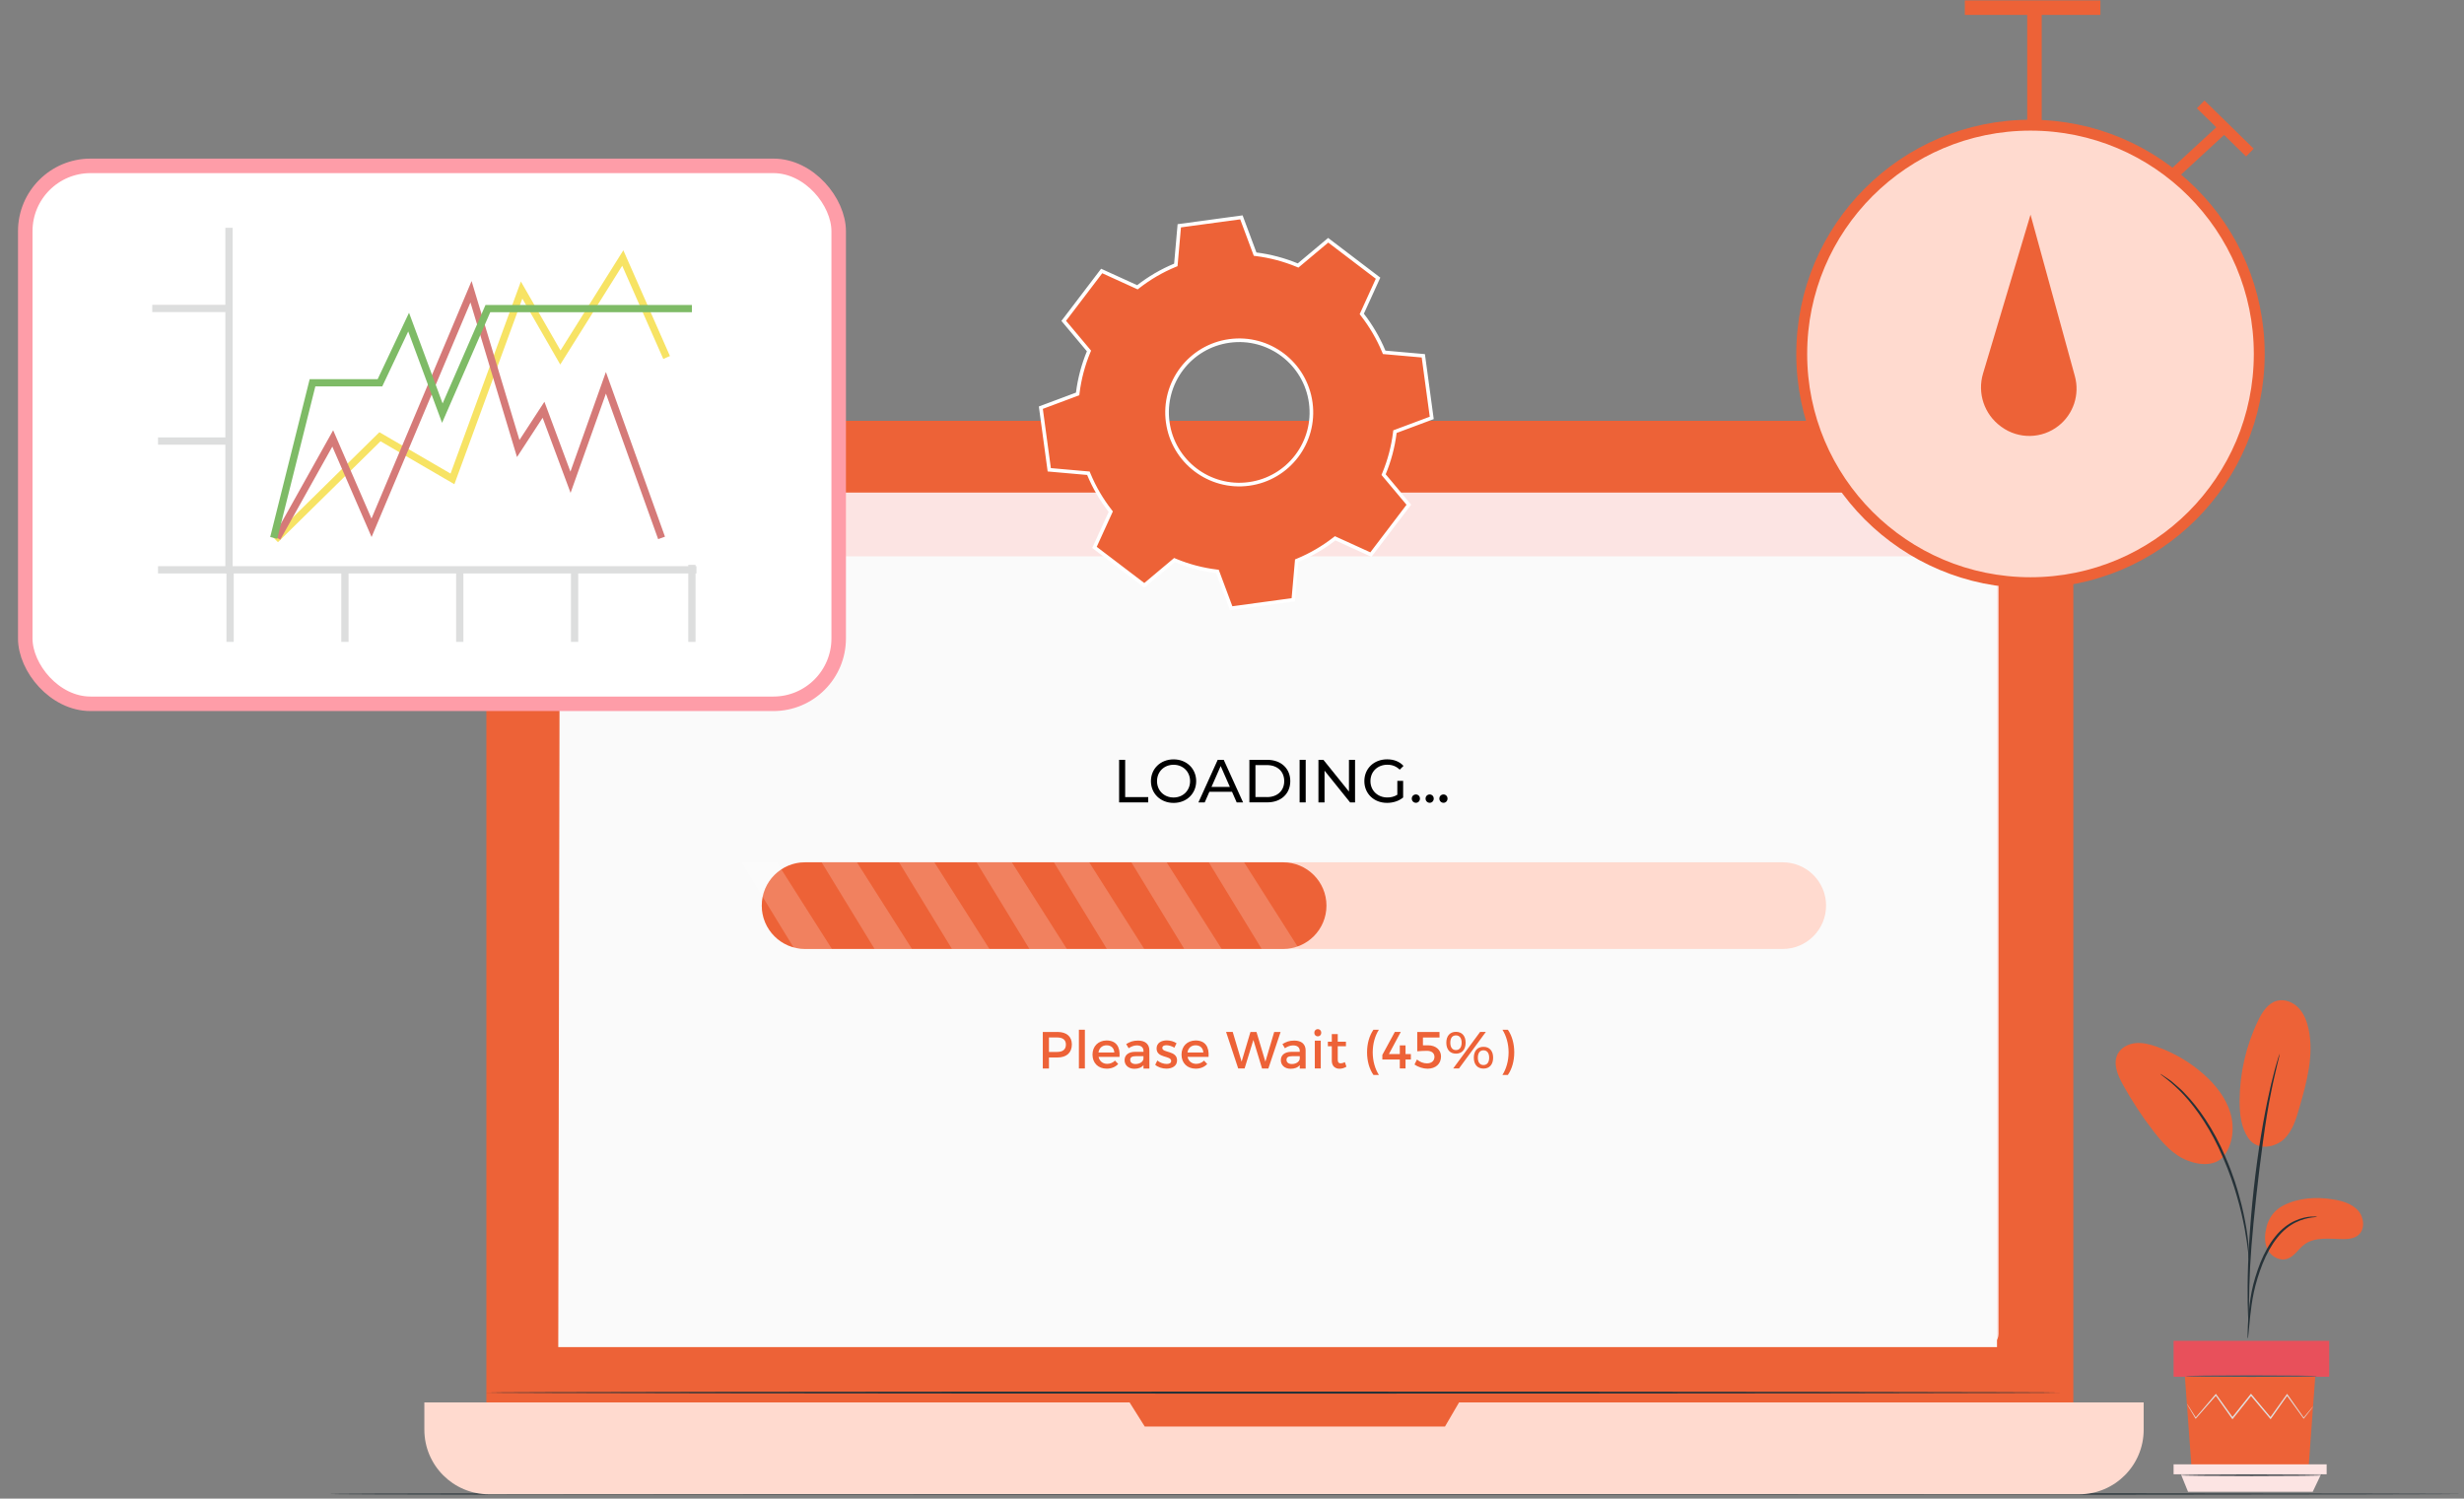
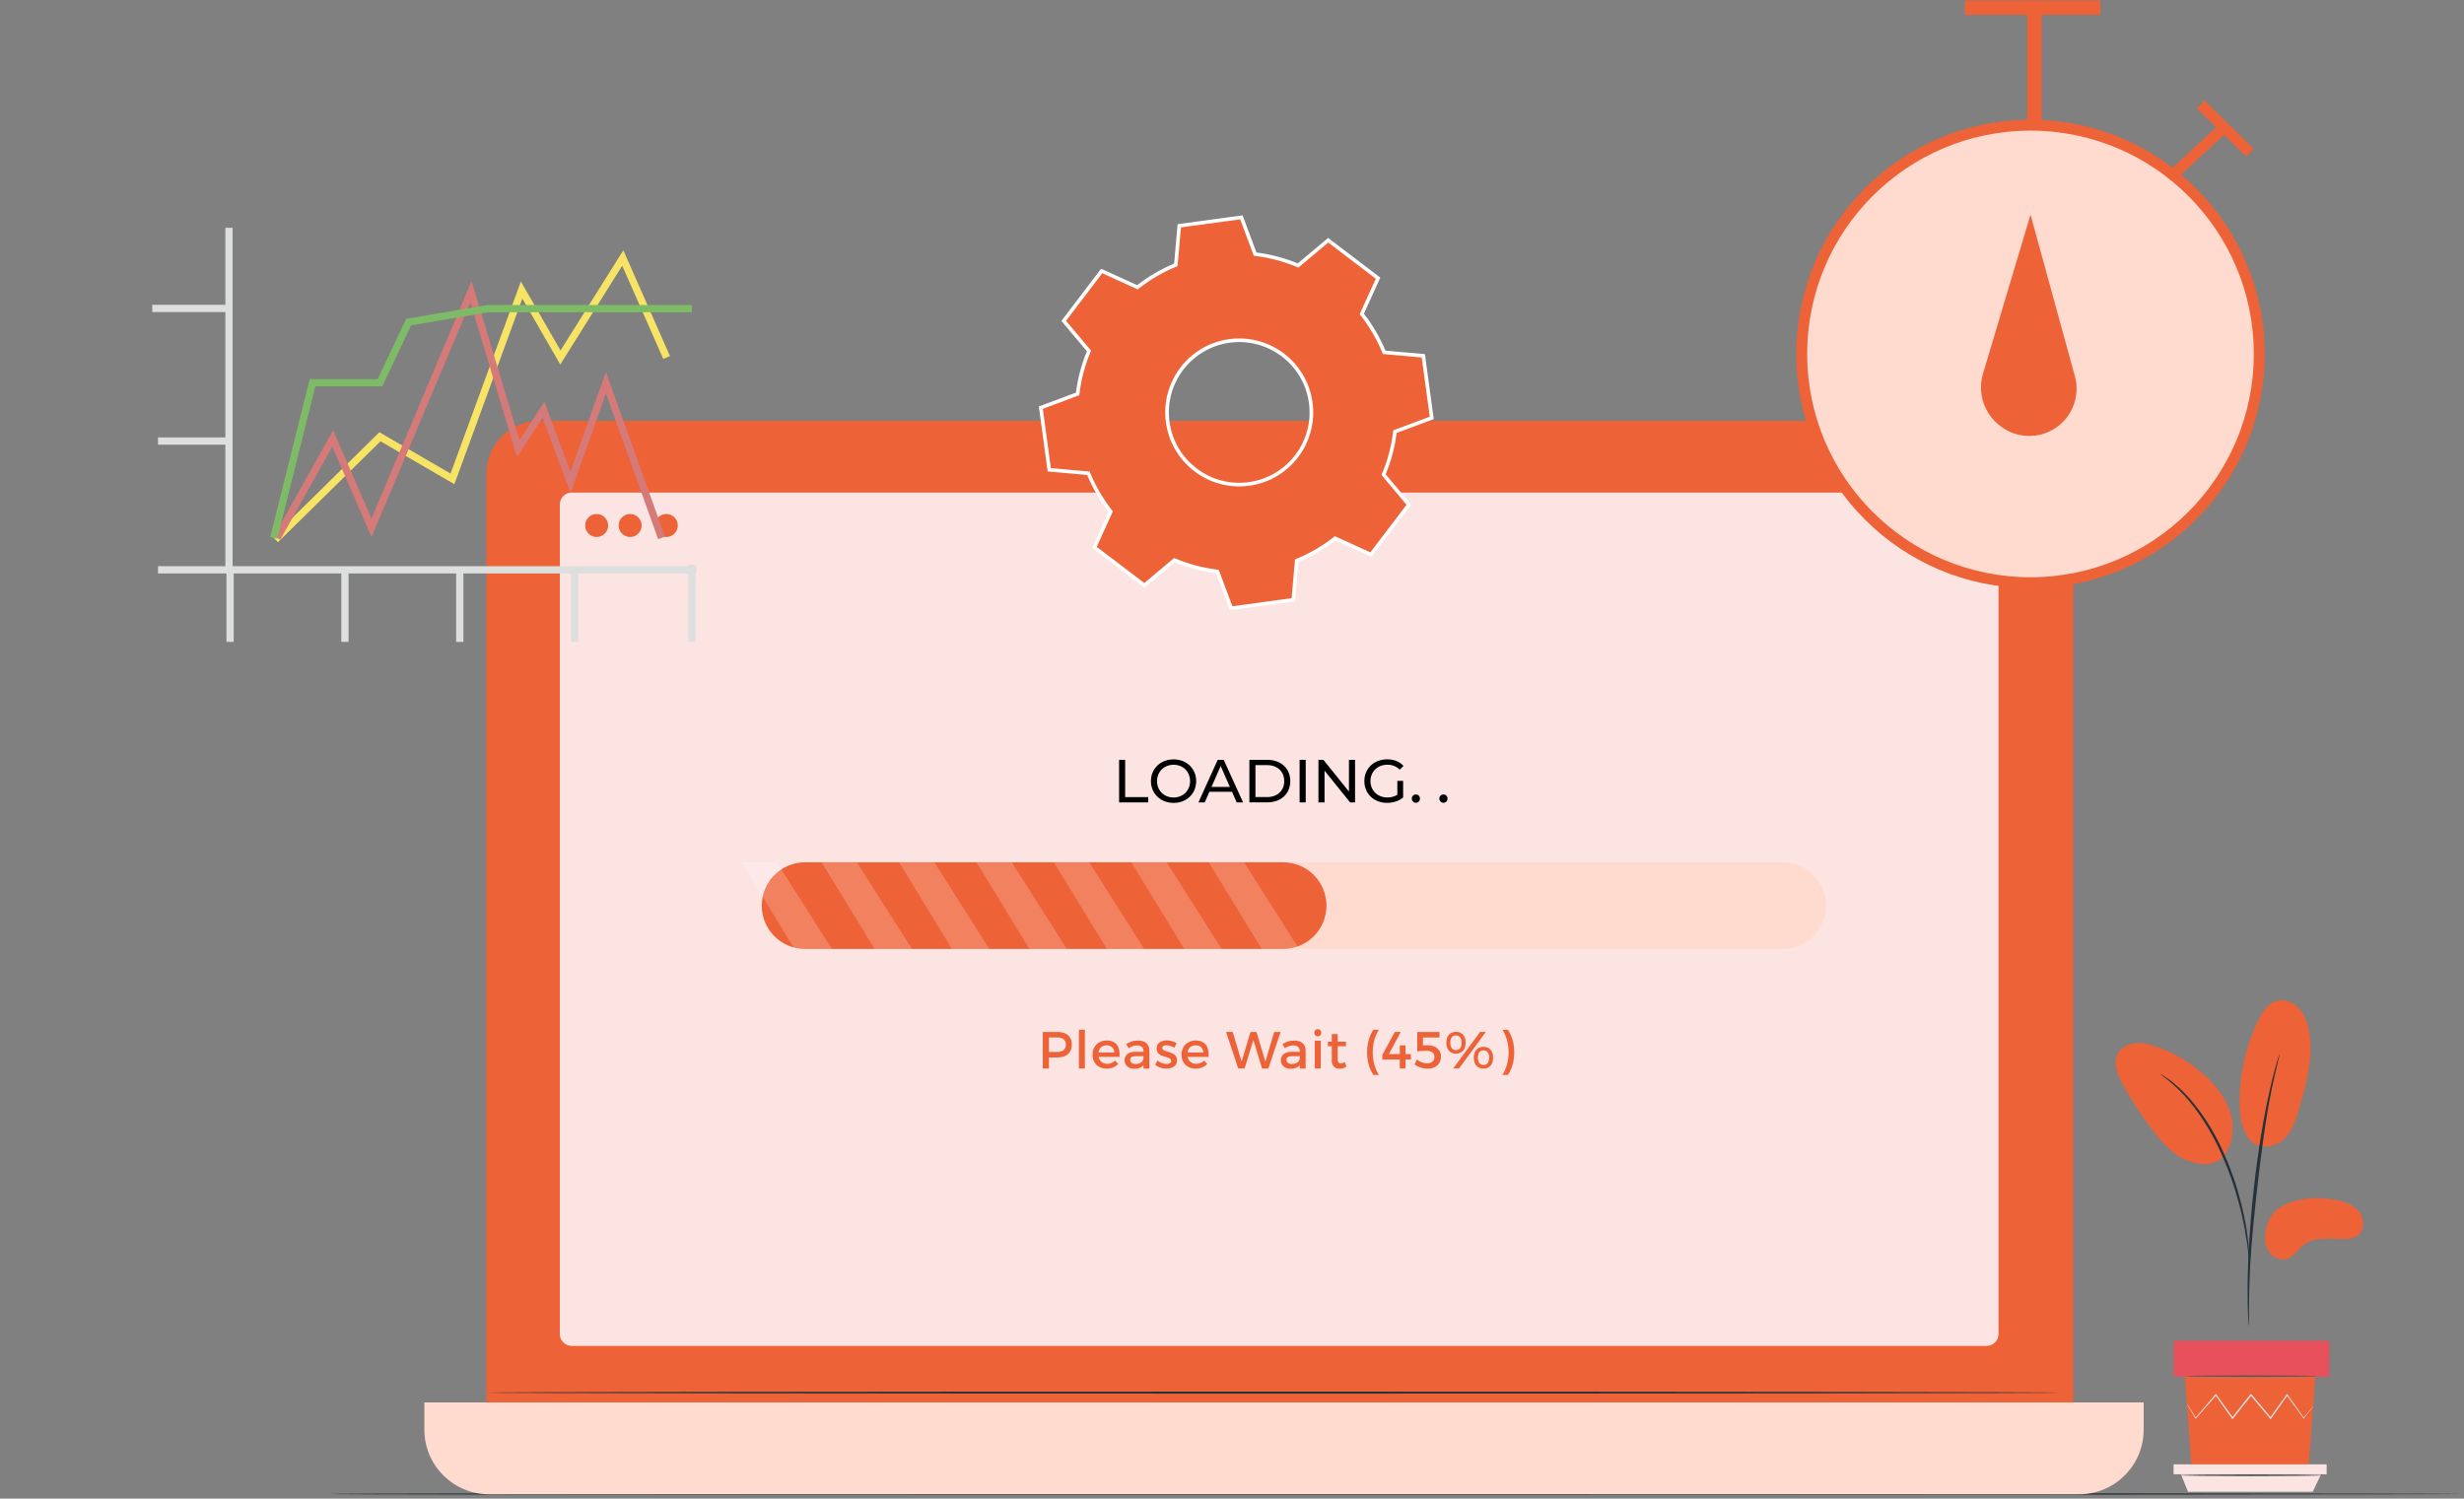
<svg xmlns="http://www.w3.org/2000/svg" width="679" height="413" viewBox="0 0 679 413" fill="none">
  <rect x="0" y="0" width="679" height="413" fill="#808080" stroke="none" />
  <g clip-path="url(#clip0_3943_6241)">
    <path d="M678.67 411.729C678.67 411.869 526.88 411.989 339.69 411.989C152.43 411.989 90.67 411.869 90.67 411.729C90.67 411.589 152.43 411.469 339.69 411.469C526.88 411.469 678.67 411.579 678.67 411.729Z" fill="#263238" />
    <path d="M556.769 405.169H148.599C140.549 405.169 134.029 398.649 134.029 390.599V130.549C134.029 122.499 140.549 115.979 148.599 115.979H556.769C564.819 115.979 571.339 122.499 571.339 130.549V390.599C571.339 398.649 564.819 405.169 556.769 405.169Z" fill="#ED6237" />
    <path d="M572.939 411.799H134.739C124.909 411.799 116.939 403.83 116.939 394V386.49H590.729V394C590.729 403.83 582.759 411.799 572.939 411.799Z" fill="#FFDACF" />
    <path d="M558.38 127.469H145.77V371.689H558.38V127.469Z" fill="#ED6237" />
-     <path d="M309.58 383.78L315.46 393.14H398.19L403.65 383.78H309.58Z" fill="#ED6237" />
    <path d="M547.46 370.91H157.54C155.73 370.91 154.27 369.439 154.27 367.639V139.009C154.27 137.199 155.74 135.74 157.54 135.74H547.46C549.27 135.74 550.73 137.209 550.73 139.009V367.63C550.73 369.44 549.27 370.91 547.46 370.91Z" fill="#FCE4E3" />
-     <path d="M550.31 371.25H153.84L154.27 153.32H550.31V371.25Z" fill="#FAFAFA" />
    <path d="M186.779 144.819C186.779 146.569 185.359 147.989 183.609 147.989C181.859 147.989 180.439 146.569 180.439 144.819C180.439 143.069 181.859 141.649 183.609 141.649C185.369 141.659 186.779 143.069 186.779 144.819Z" fill="#ED6237" />
    <path d="M167.59 144.819C167.59 146.569 166.17 147.989 164.42 147.989C162.67 147.989 161.25 146.569 161.25 144.819C161.25 143.069 162.67 141.649 164.42 141.649C166.18 141.659 167.59 143.069 167.59 144.819Z" fill="#ED6237" />
    <path d="M176.811 144.819C176.811 146.569 175.391 147.989 173.641 147.989C171.891 147.989 170.471 146.569 170.471 144.819C170.471 143.069 171.891 141.649 173.641 141.649C175.391 141.659 176.811 143.069 176.811 144.819Z" fill="#ED6237" />
    <path d="M567.579 383.78C567.579 383.94 470.52 384.06 350.81 384.06C231.06 384.06 134.02 383.93 134.02 383.78C134.02 383.62 231.06 383.5 350.81 383.5C470.52 383.5 567.579 383.63 567.579 383.78Z" fill="#263238" />
    <path d="M491.27 261.519H221.87C215.28 261.519 209.93 256.179 209.93 249.579C209.93 242.989 215.27 237.639 221.87 237.639H491.27C497.86 237.639 503.21 242.979 503.21 249.579C503.2 256.169 497.86 261.519 491.27 261.519Z" fill="#FFDACF" />
    <path d="M353.59 261.519H221.86C215.27 261.519 209.92 256.179 209.92 249.579C209.92 242.989 215.26 237.639 221.86 237.639H353.59C360.18 237.639 365.53 242.979 365.53 249.579C365.53 256.169 360.19 261.519 353.59 261.519Z" fill="#ED6237" />
    <g opacity="0.2">
      <path d="M226.42 237.649L241 261.519H251.31L236.15 237.649H226.42Z" fill="white" />
    </g>
    <g opacity="0.2">
      <path d="M204.359 237.649L218.939 261.519H229.249L214.089 237.649H204.359Z" fill="white" />
    </g>
    <g opacity="0.2">
      <path d="M247.76 237.649L262.33 261.519H272.65L257.49 237.649H247.76Z" fill="white" />
    </g>
    <g opacity="0.2">
      <path d="M269.1 237.649L283.67 261.519H293.99L278.83 237.649H269.1Z" fill="white" />
    </g>
    <g opacity="0.2">
      <path d="M290.43 237.649L305.01 261.519H315.32L300.16 237.649H290.43Z" fill="white" />
    </g>
    <g opacity="0.2">
      <path d="M311.77 237.649L326.34 261.519H336.66L321.5 237.649H311.77Z" fill="white" />
    </g>
    <g opacity="0.2">
      <path d="M333.109 237.649L347.679 261.519H357.999L342.839 237.649H333.109Z" fill="white" />
    </g>
    <path d="M291.379 284.389C293.909 284.389 295.369 285.639 295.369 287.829C295.369 290.099 293.919 291.429 291.379 291.429H289.059V294.469H287.359V284.399H291.379V284.389ZM289.059 289.899H291.299C292.849 289.899 293.729 289.239 293.729 287.869C293.729 286.549 292.849 285.909 291.299 285.909H289.059V289.899Z" fill="#ED6237" />
    <path d="M297.309 294.459V283.779H298.959V294.459H297.309Z" fill="#ED6237" />
    <path d="M308.509 291.269H302.729C302.989 292.449 303.899 293.179 305.099 293.179C305.929 293.179 306.699 292.859 307.259 292.289L308.139 293.219C307.389 294.039 306.299 294.509 304.969 294.509C302.609 294.509 301.059 292.939 301.059 290.639C301.059 288.319 302.659 286.759 304.929 286.739C307.619 286.749 308.709 288.499 308.509 291.269ZM307.069 290.059C307.009 288.819 306.189 288.069 304.939 288.069C303.729 288.069 302.879 288.829 302.699 290.059H307.069Z" fill="#ED6237" />
    <path d="M315.118 293.529C314.568 294.209 313.698 294.539 312.588 294.539C310.938 294.539 309.898 293.519 309.898 292.169C309.898 290.769 310.948 289.879 312.788 289.869H315.108V289.639C315.108 288.679 314.488 288.099 313.278 288.099C312.548 288.099 311.778 288.359 311.018 288.879L310.338 287.729C311.408 287.099 312.178 286.769 313.638 286.769C315.608 286.769 316.718 287.779 316.728 289.459L316.738 294.479H315.108V293.529H315.118ZM315.098 291.769V291.069H313.028C311.948 291.069 311.448 291.359 311.448 292.089C311.448 292.779 312.008 293.229 312.928 293.229C314.108 293.219 315.018 292.609 315.098 291.769Z" fill="#ED6237" />
    <path d="M324.22 287.509L323.62 288.729C322.94 288.309 322.09 288.049 321.42 288.049C320.77 288.049 320.3 288.269 320.3 288.809C320.3 290.219 324.37 289.459 324.36 292.229C324.36 293.799 322.96 294.499 321.42 294.499C320.3 294.499 319.1 294.129 318.34 293.439L318.93 292.259C319.59 292.849 320.66 293.209 321.49 293.209C322.2 293.209 322.74 292.969 322.74 292.389C322.74 290.819 318.71 291.699 318.72 288.939C318.72 287.389 320.07 286.719 321.54 286.719C322.51 286.729 323.53 287.019 324.22 287.509Z" fill="#ED6237" />
    <path d="M333.04 291.269H327.25C327.51 292.449 328.42 293.179 329.63 293.179C330.46 293.179 331.23 292.859 331.79 292.289L332.67 293.219C331.92 294.039 330.83 294.509 329.5 294.509C327.14 294.509 325.59 292.939 325.59 290.639C325.59 288.319 327.19 286.759 329.46 286.739C332.15 286.749 333.24 288.499 333.04 291.269ZM331.6 290.059C331.54 288.819 330.72 288.069 329.47 288.069C328.26 288.069 327.41 288.829 327.23 290.059H331.6Z" fill="#ED6237" />
    <path d="M347.779 294.459L345.389 286.599L342.969 294.459H341.209L337.869 284.389H339.699L342.149 292.579L344.579 284.409L346.249 284.399L348.699 292.589L351.129 284.399H352.889L349.519 294.469H347.779V294.459Z" fill="#ED6237" />
    <path d="M358.179 293.529C357.629 294.209 356.759 294.539 355.649 294.539C353.999 294.539 352.959 293.519 352.959 292.169C352.959 290.769 354.009 289.879 355.849 289.869H358.169V289.639C358.169 288.679 357.549 288.099 356.339 288.099C355.609 288.099 354.839 288.359 354.079 288.879L353.399 287.729C354.469 287.099 355.239 286.769 356.699 286.769C358.669 286.769 359.779 287.779 359.789 289.459L359.799 294.479H358.169V293.529H358.179ZM358.169 291.769V291.069H356.099C355.019 291.069 354.519 291.359 354.519 292.089C354.519 292.779 355.079 293.229 355.999 293.229C357.169 293.219 358.079 292.609 358.169 291.769Z" fill="#ED6237" />
    <path d="M364.1 284.619C364.1 285.199 363.68 285.609 363.14 285.609C362.59 285.609 362.18 285.189 362.18 284.619C362.18 284.029 362.6 283.609 363.14 283.609C363.68 283.609 364.1 284.029 364.1 284.619ZM362.32 294.459V286.799H363.96V294.459H362.32Z" fill="#ED6237" />
    <path d="M371.03 293.969C370.43 294.329 369.79 294.529 369.14 294.529C367.99 294.529 367 293.869 367 292.299V288.329H365.92V287.089H367V284.989H368.64V287.089H370.9V288.329H368.64V291.999C368.64 292.789 368.94 293.039 369.46 293.039C369.81 293.039 370.17 292.929 370.61 292.709L371.03 293.969Z" fill="#ED6237" />
    <path d="M379.979 283.779C378.929 285.419 378.279 287.619 378.279 290.009C378.279 292.399 378.929 294.599 379.979 296.239H378.479C377.339 294.599 376.719 292.399 376.719 290.009C376.719 287.619 377.339 285.419 378.479 283.779H379.979V283.779Z" fill="#ED6237" />
    <path d="M385.74 290.479V288.089H387.32V290.479H388.79V291.989H387.32V294.459H385.74V291.989H380.93V290.719L384.37 284.389H386.01L382.74 290.479H385.74V290.479Z" fill="#ED6237" />
    <path d="M392.119 285.909V288.079L393.499 288.069C395.689 288.069 397.099 289.359 397.099 291.139C397.099 293.179 395.629 294.519 393.369 294.519C392.179 294.519 390.779 294.059 389.789 293.369L390.469 291.989C391.269 292.669 392.279 293.049 393.189 293.049C394.499 293.049 395.289 292.369 395.289 291.239C395.289 290.219 394.499 289.589 393.199 289.589C392.599 289.589 391.229 289.649 390.549 289.719V284.399H396.679L396.689 285.929H392.119V285.909Z" fill="#ED6237" />
    <path d="M403.879 287.349C403.879 289.239 402.869 290.369 401.219 290.369C399.559 290.369 398.559 289.229 398.559 287.349C398.559 285.479 399.569 284.359 401.219 284.359C402.869 284.359 403.879 285.479 403.879 287.349ZM399.659 287.349C399.659 288.639 400.219 289.389 401.209 289.389C402.199 289.389 402.779 288.639 402.779 287.349C402.779 286.069 402.199 285.339 401.209 285.339C400.219 285.339 399.659 286.069 399.659 287.349ZM407.869 284.389H409.449L402.049 294.459H400.449L407.869 284.389ZM411.459 291.479C411.459 293.369 410.449 294.489 408.799 294.489C407.149 294.489 406.139 293.369 406.139 291.479C406.139 289.609 407.149 288.489 408.799 288.489C410.459 288.489 411.459 289.609 411.459 291.479ZM407.249 291.479C407.249 292.769 407.809 293.509 408.799 293.509C409.789 293.509 410.369 292.779 410.369 291.479C410.369 290.199 409.789 289.449 408.799 289.449C407.809 289.449 407.249 290.199 407.249 291.479Z" fill="#ED6237" />
    <path d="M415.52 283.779C416.66 285.419 417.28 287.619 417.28 290.009C417.28 292.399 416.66 294.599 415.52 296.239H414.02C415.07 294.599 415.72 292.399 415.72 290.009C415.72 287.619 415.07 285.419 414.02 283.779H415.52V283.779Z" fill="#ED6237" />
    <path d="M308.381 209.399H310.061V219.669H316.411V221.129H308.391V209.399H308.381Z" fill="black" />
    <path d="M317.16 215.27C317.16 211.84 319.81 209.27 323.41 209.27C326.98 209.27 329.63 211.82 329.63 215.27C329.63 218.72 326.98 221.27 323.41 221.27C319.81 221.27 317.16 218.7 317.16 215.27ZM327.95 215.27C327.95 212.67 326.01 210.76 323.41 210.76C320.78 210.76 318.84 212.67 318.84 215.27C318.84 217.87 320.78 219.78 323.41 219.78C326.01 219.77 327.95 217.86 327.95 215.27Z" fill="black" />
    <path d="M339.5 218.199H333.27L331.98 221.129H330.25L335.56 209.399H337.22L342.55 221.129H340.79L339.5 218.199ZM338.91 216.859L336.38 211.109L333.85 216.859H338.91Z" fill="black" />
    <path d="M344.291 209.399H349.231C353.001 209.399 355.561 211.779 355.561 215.259C355.561 218.749 353.001 221.119 349.231 221.119H344.291V209.399ZM349.131 219.669C352.031 219.669 353.891 217.889 353.891 215.259C353.891 212.629 352.031 210.849 349.131 210.849H345.961V219.659H349.131V219.669Z" fill="black" />
    <path d="M358.131 209.399H359.811V221.129H358.131V209.399Z" fill="black" />
    <path d="M373.41 209.399V221.129H372.04L365 212.379V221.129H363.32V209.399H364.69L371.73 218.149V209.399H373.41Z" fill="black" />
    <path d="M385.051 215.2H386.661V219.77C385.491 220.76 383.861 221.26 382.221 221.26C378.621 221.26 375.971 218.73 375.971 215.26C375.971 211.79 378.621 209.26 382.251 209.26C384.111 209.26 385.681 209.88 386.761 211.07L385.721 212.11C384.751 211.17 383.641 210.75 382.321 210.75C379.611 210.75 377.651 212.64 377.651 215.26C377.651 217.84 379.611 219.77 382.311 219.77C383.301 219.77 384.221 219.55 385.061 219.02V215.2H385.051Z" fill="black" />
    <path d="M389.041 220.079C389.041 219.409 389.561 218.939 390.181 218.939C390.781 218.939 391.291 219.409 391.291 220.079C391.291 220.749 390.791 221.239 390.181 221.239C389.561 221.229 389.041 220.749 389.041 220.079Z" fill="black" />
-     <path d="M392.842 220.079C392.842 219.409 393.362 218.939 393.982 218.939C394.582 218.939 395.092 219.409 395.092 220.079C395.092 220.749 394.592 221.239 393.982 221.239C393.362 221.229 392.842 220.749 392.842 220.079Z" fill="black" />
    <path d="M396.641 220.079C396.641 219.409 397.161 218.939 397.781 218.939C398.381 218.939 398.891 219.409 398.891 220.079C398.891 220.749 398.391 221.239 397.781 221.239C397.161 221.229 396.641 220.749 396.641 220.079Z" fill="black" />
    <path d="M629.192 332.229C633.382 330.069 638.322 329.779 642.982 330.549C645.482 330.959 648.092 331.709 649.792 333.589C651.492 335.469 651.812 338.769 649.862 340.389C648.702 341.349 647.072 341.499 645.572 341.479C641.932 341.439 637.882 340.799 634.972 342.989C633.312 344.239 632.202 346.319 630.222 346.939C628.282 347.539 626.082 346.399 625.052 344.639C624.022 342.889 623.992 340.689 624.472 338.719C624.462 338.709 624.962 334.409 629.192 332.229Z" fill="#ED6237" />
    <path d="M619.58 313.679C622.14 317.339 627.13 316.129 629.44 313.889C631.75 311.649 632.73 308.41 633.62 305.32C635.65 298.26 637.7 290.859 636.19 283.669C635.74 281.519 634.93 279.379 633.42 277.779C631.91 276.189 629.59 275.24 627.46 275.8C624.95 276.46 623.39 278.92 622.26 281.27C618.94 288.15 617.19 295.779 617.16 303.419C617.15 306.989 617.57 310.729 619.58 313.679Z" fill="#ED6237" />
    <path d="M612.541 318.93C615.321 315.63 615.851 310.81 614.611 306.67C613.371 302.53 610.571 299.01 607.351 296.13C603.571 292.76 599.121 290.14 594.341 288.46C592.461 287.8 590.481 287.28 588.491 287.47C586.511 287.66 584.511 288.67 583.581 290.44C582.211 293.05 583.521 296.22 584.941 298.8C587.441 303.35 590.301 307.71 593.481 311.81C596.041 315.11 598.971 318.37 602.881 319.86C606.781 321.35 610.841 321.18 612.901 318.47" fill="#ED6237" />
-     <path d="M619.41 368.93C619.46 368.93 619.54 368.34 619.64 367.27C619.76 366.06 619.91 364.54 620.08 362.73C620.29 360.82 620.57 358.54 621.1 356.07C621.63 353.6 622.46 350.92 623.52 348.21C624.62 345.51 625.97 343.06 627.54 341.1C629.1 339.13 630.91 337.7 632.62 336.88C634.32 336.04 635.84 335.7 636.89 335.55C637.95 335.44 638.55 335.36 638.55 335.31C638.55 335.26 637.95 335.26 636.86 335.28C635.78 335.35 634.19 335.63 632.4 336.44C630.6 337.24 628.68 338.68 627.05 340.7C625.4 342.7 624.01 345.21 622.89 347.96C621.81 350.72 620.99 353.43 620.49 355.95C619.99 358.47 619.76 360.77 619.6 362.7C619.46 364.63 619.4 366.19 619.38 367.27C619.35 368.32 619.36 368.92 619.41 368.93Z" fill="#263238" />
    <path d="M619.721 365.429C619.741 365.429 619.761 365.159 619.761 364.659C619.761 364.079 619.761 363.349 619.751 362.449C619.741 360.529 619.751 357.759 619.851 354.339C620.021 347.489 620.611 340.119 621.751 329.729C622.831 319.959 624.281 308.589 625.801 301.189C626.131 299.509 626.461 297.989 626.771 296.669C627.071 295.339 627.321 294.199 627.561 293.269C627.771 292.399 627.941 291.689 628.081 291.119C628.191 290.629 628.241 290.359 628.221 290.359C628.201 290.349 628.111 290.599 627.951 291.079C627.781 291.639 627.571 292.339 627.311 293.199C627.031 294.119 626.731 295.259 626.401 296.579C626.051 297.899 625.691 299.409 625.331 301.089C623.821 307.789 622.221 317.149 621.071 327.569C619.931 337.979 619.411 347.469 619.371 354.329C619.331 357.759 619.401 360.539 619.491 362.459C619.541 363.359 619.591 364.089 619.621 364.669C619.661 365.169 619.701 365.429 619.721 365.429Z" fill="#263238" />
    <path d="M619.772 347.139C619.822 347.139 619.812 346.32 619.752 344.83C619.662 343.35 619.462 341.21 619.042 338.58C618.602 335.96 617.982 332.85 617.012 329.47C616.592 327.93 615.602 324.23 613.202 318.7C610.042 311.21 605.752 305.08 602.022 301.29C601.142 300.28 600.172 299.56 599.392 298.84C598.992 298.5 598.632 298.159 598.272 297.889C597.902 297.639 597.562 297.4 597.252 297.19C596.022 296.35 595.332 295.91 595.312 295.95C595.202 296.1 598.062 297.78 601.682 301.63C605.282 305.47 609.452 311.55 612.582 318.98C614.332 323.01 615.552 326.6 616.412 329.65C617.412 333 618.072 336.07 618.572 338.66C619.052 341.26 619.322 343.38 619.492 344.85C619.622 346.33 619.722 347.139 619.772 347.139Z" fill="#263238" />
    <path d="M602.09 379.399L603.92 404.509H636.17L638.01 379.399H602.09Z" fill="#ED6237" />
    <path d="M641.851 369.51H598.971V379.41H641.851V369.51Z" fill="#E8505B" />
    <path d="M598.971 403.55V406.29H600.991H641.151V403.55H598.971Z" fill="#FCE4E3" />
    <path d="M602.96 411.12L600.99 406.29H639.61L637.31 411.12H602.96Z" fill="#FCE4E3" />
    <path d="M637.41 387.61C637.42 387.62 637.37 387.69 637.26 387.84C637.13 388.01 636.97 388.22 636.78 388.48C636.32 389.07 635.69 389.87 634.9 390.88L634.82 390.99L634.74 390.88C633.56 389.25 631.98 387.06 630.12 384.5H630.39C629.02 386.44 627.49 388.61 625.85 390.93L625.71 391.13L625.55 390.94C623.87 388.94 622.05 386.78 620.16 384.53H620.47C620.38 384.65 620.28 384.77 620.17 384.9C618.5 387 616.88 389.02 615.35 390.94L615.19 391.14L615.04 390.93C613.4 388.62 611.88 386.45 610.49 384.5L610.75 384.51C608.51 387.06 606.61 389.23 605.15 390.89L605.05 391L604.97 390.87C604.23 389.63 603.64 388.64 603.22 387.92C603.04 387.6 602.89 387.34 602.77 387.14C602.67 386.96 602.62 386.87 602.63 386.86C602.64 386.85 602.7 386.94 602.82 387.11C602.95 387.31 603.11 387.56 603.32 387.86C603.77 388.56 604.39 389.53 605.16 390.75L604.98 390.74C606.42 389.06 608.28 386.87 610.49 384.28L610.63 384.12L610.76 384.3C612.15 386.25 613.7 388.4 615.35 390.7L615.04 390.69C616.57 388.77 618.18 386.74 619.85 384.64C619.95 384.51 620.05 384.38 620.15 384.27L620.3 384.08L620.46 384.27C622.35 386.52 624.16 388.7 625.83 390.7L625.53 390.71C627.19 388.4 628.73 386.24 630.12 384.31L630.25 384.12L630.38 384.31C632.2 386.91 633.74 389.11 634.9 390.76H634.74C635.56 389.77 636.22 388.99 636.69 388.42C636.9 388.17 637.07 387.98 637.21 387.81C637.33 387.67 637.4 387.6 637.41 387.61Z" fill="#E0E0E0" />
    <path d="M638.461 379.24C638.461 379.35 630.381 379.44 620.411 379.44C610.441 379.44 602.361 379.35 602.361 379.24C602.361 379.13 610.441 379.04 620.411 379.04C630.371 379.04 638.461 379.13 638.461 379.24Z" fill="#455A64" />
    <path d="M640.082 406.559C640.082 406.669 631.302 406.759 620.472 406.759C609.632 406.759 600.852 406.669 600.852 406.559C600.852 406.449 609.632 406.359 620.472 406.359C631.302 406.359 640.082 406.449 640.082 406.559Z" fill="#263238" />
  </g>
  <path d="M345.763 69.753L345.869 70.037L346.169 70.075C350.085 70.569 353.861 71.578 357.431 73.051L357.711 73.167L357.943 72.972L366.007 66.209L379.751 76.665L375.387 86.242L375.261 86.517L375.446 86.755C377.81 89.801 379.797 93.173 381.32 96.821L381.436 97.1L381.738 97.127L392.22 98.052L394.542 115.17L384.687 118.85L384.403 118.957L384.365 119.257C383.881 123.172 382.863 126.958 381.389 130.518L381.274 130.798L381.468 131.03L388.232 139.094L377.775 152.838L368.199 148.474L367.924 148.349L367.685 148.534C364.639 150.897 361.267 152.885 357.62 154.397L357.34 154.513L357.313 154.815L356.389 165.297L339.27 167.62L335.59 157.764L335.484 157.48L335.183 157.443C331.269 156.958 327.492 155.94 323.922 154.467L323.642 154.351L323.41 154.546L315.346 161.309L301.602 150.853L305.966 141.276L306.092 141.001L305.907 140.762C303.543 137.716 301.556 134.345 300.043 130.697L299.927 130.417L299.625 130.391L289.143 129.466L286.821 112.348L296.676 108.667L296.96 108.561L296.998 108.26C297.482 104.346 298.5 100.56 299.973 97L300.089 96.72L299.895 96.488L293.131 88.424L303.588 74.68L313.164 79.044L313.439 79.169L313.678 78.984C316.724 76.62 320.096 74.633 323.743 73.121L324.023 73.005L324.05 72.703L324.974 62.221L342.092 59.898L345.763 69.753ZM361.197 110.982L361.197 110.981C359.71 100.098 349.698 92.476 338.814 93.953C327.93 95.431 320.309 105.453 321.786 116.336C323.263 127.22 333.285 134.841 344.169 133.364C355.053 131.887 362.674 121.865 361.197 110.982Z" fill="#ED6237" stroke="white" />
  <circle cx="559.539" cy="97.539" r="63.039" fill="#FFDACF" stroke="#ED6237" stroke-width="3" />
  <path d="M560.631 33.191V2.11M541.447 2.11H578.81" stroke="#ED6237" stroke-width="4" />
  <path d="M559.548 59.158L546.458 102.954C544.845 108.35 546.806 114.178 551.353 117.503L551.527 117.631C556.264 121.094 562.732 120.961 567.322 117.307C571.399 114.061 573.148 108.698 571.769 103.673L559.548 59.158Z" fill="#ED6237" />
  <path d="M599.025 47.928L612.914 35.119L606.436 28.775L619.996 42.055" stroke="#ED6237" stroke-width="3" />
-   <rect x="6.961" y="45.711" width="224.153" height="148.248" rx="18" fill="white" stroke="#FE9DA8" stroke-width="4" />
  <path d="M63.102 62.775V85.002M191.924 157.035H63.102V85.002M63.102 85.002H41.957" stroke="#DDDEDE" stroke-width="2" />
  <path d="M63.406 121.546H43.545" stroke="#DDDEDE" stroke-width="2" />
  <path d="M63.406 157.035H43.545" stroke="#DDDEDE" stroke-width="2" />
  <path d="M63.406 157.035L63.406 176.896" stroke="#DDDEDE" stroke-width="2" />
  <path d="M95.051 157.035L95.051 176.896" stroke="#DDDEDE" stroke-width="2" />
  <path d="M126.695 157.035L126.695 176.896" stroke="#DDDEDE" stroke-width="2" />
  <path d="M158.338 157.035L158.338 176.896" stroke="#DDDEDE" stroke-width="2" />
  <path d="M190.671 155.655L190.668 176.896" stroke="#DDDEDE" stroke-width="2" />
  <path d="M183.699 98.52L171.618 71.105L154.425 98.52L143.737 79.934L124.686 131.977L104.704 120.36L75.894 148.705" stroke="#F7E364" stroke-width="2" />
  <path d="M76.359 148.24L91.693 120.824L102.381 145.452L129.797 80.398L142.808 123.612L149.778 112.925L157.212 132.906L166.97 105.49L182.305 148.24" stroke="#D57A78" stroke-width="2" />
-   <path d="M75.43 148.24L86.118 105.49H104.704L112.604 88.762L121.897 113.854L134.443 85.045H190.668" stroke="#7EBB66" stroke-width="2" />
+   <path d="M75.43 148.24L86.118 105.49H104.704L112.604 88.762L134.443 85.045H190.668" stroke="#7EBB66" stroke-width="2" />
  <defs>
    <clipPath id="clip0_3943_6241">
      <rect width="678" height="374.5" fill="white" transform="translate(0.67 37.56)" />
    </clipPath>
  </defs>
</svg>